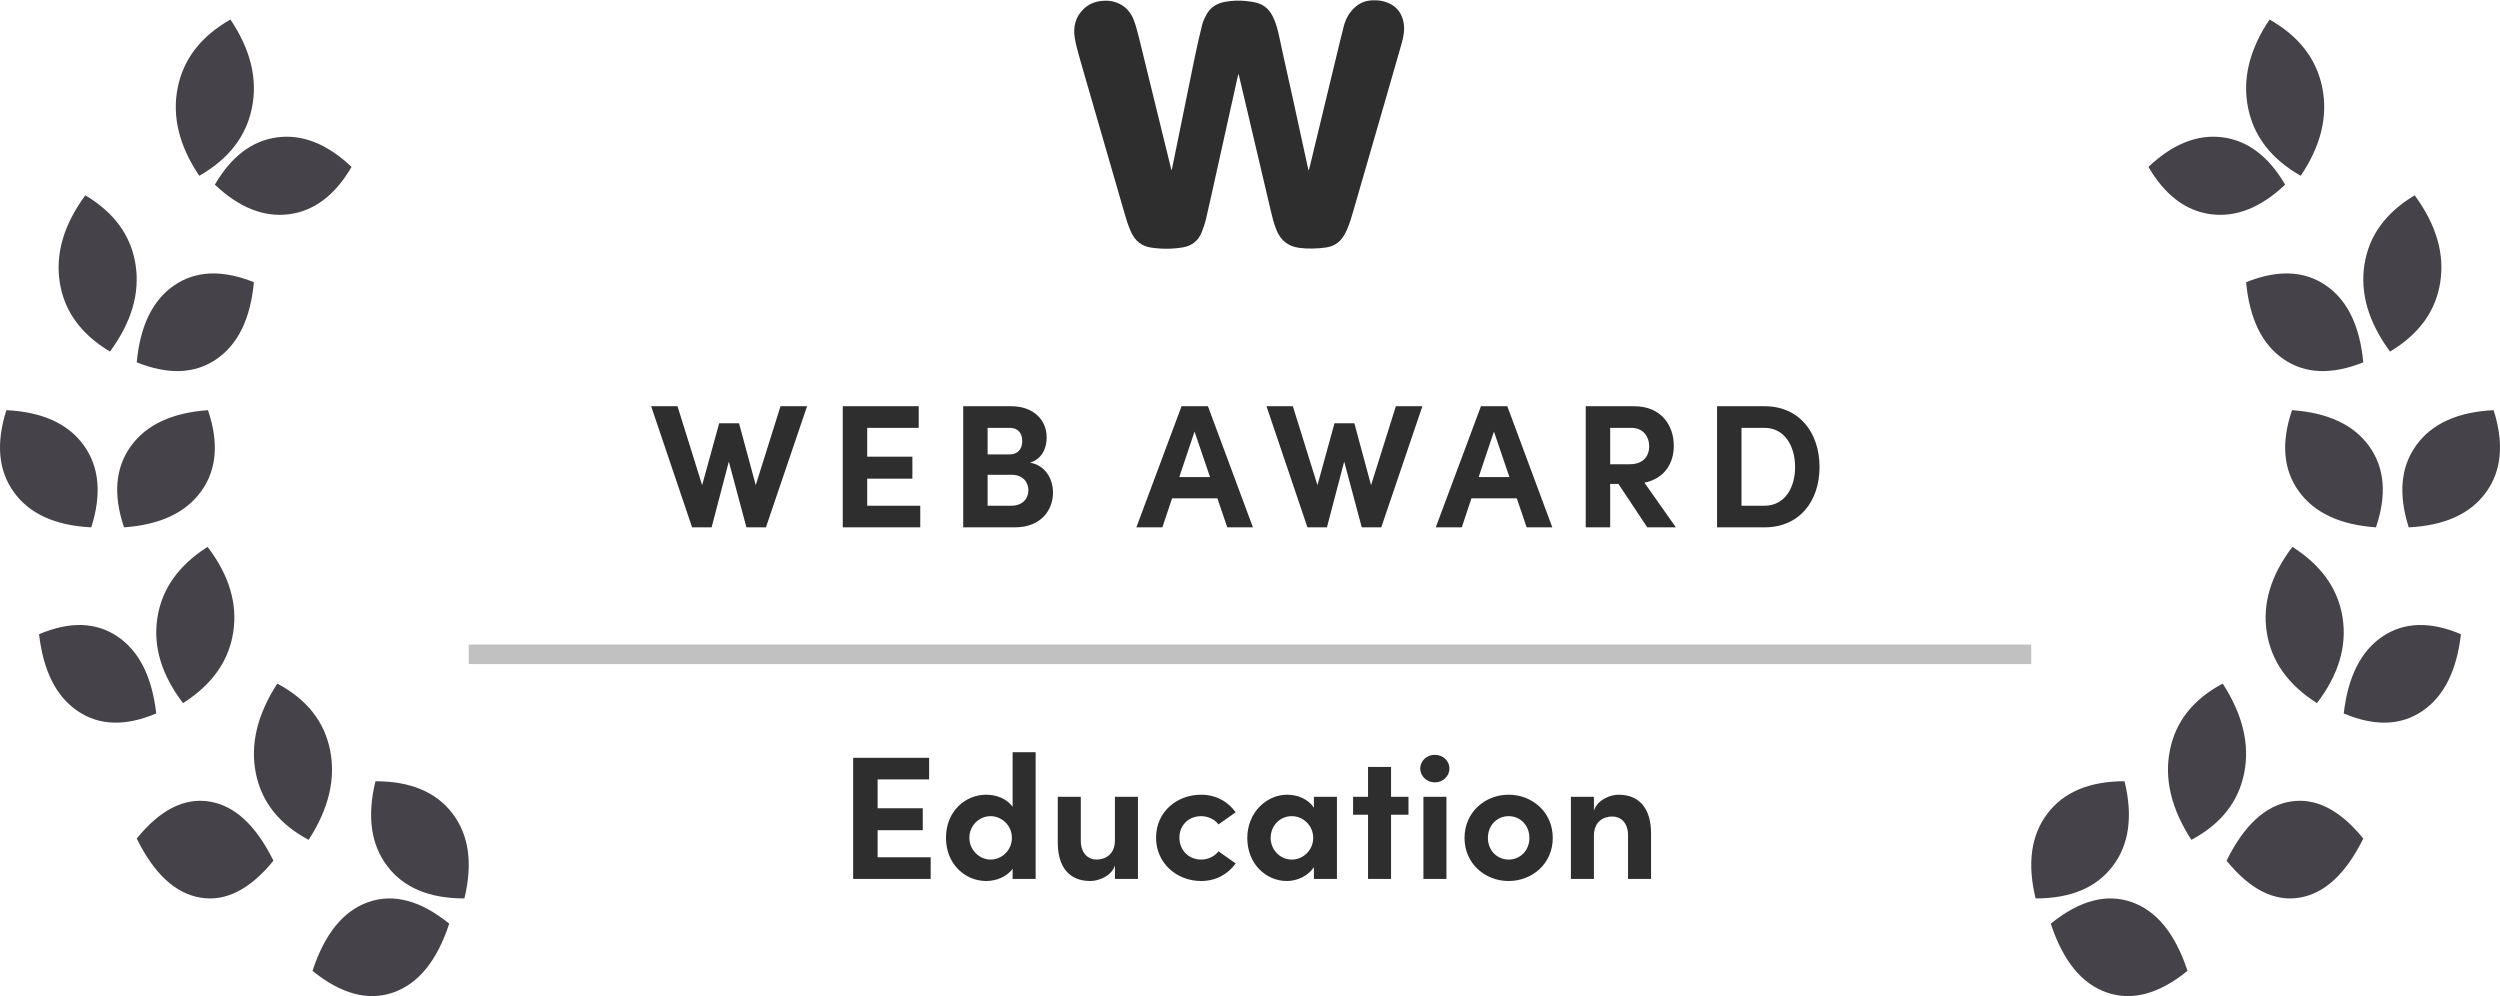
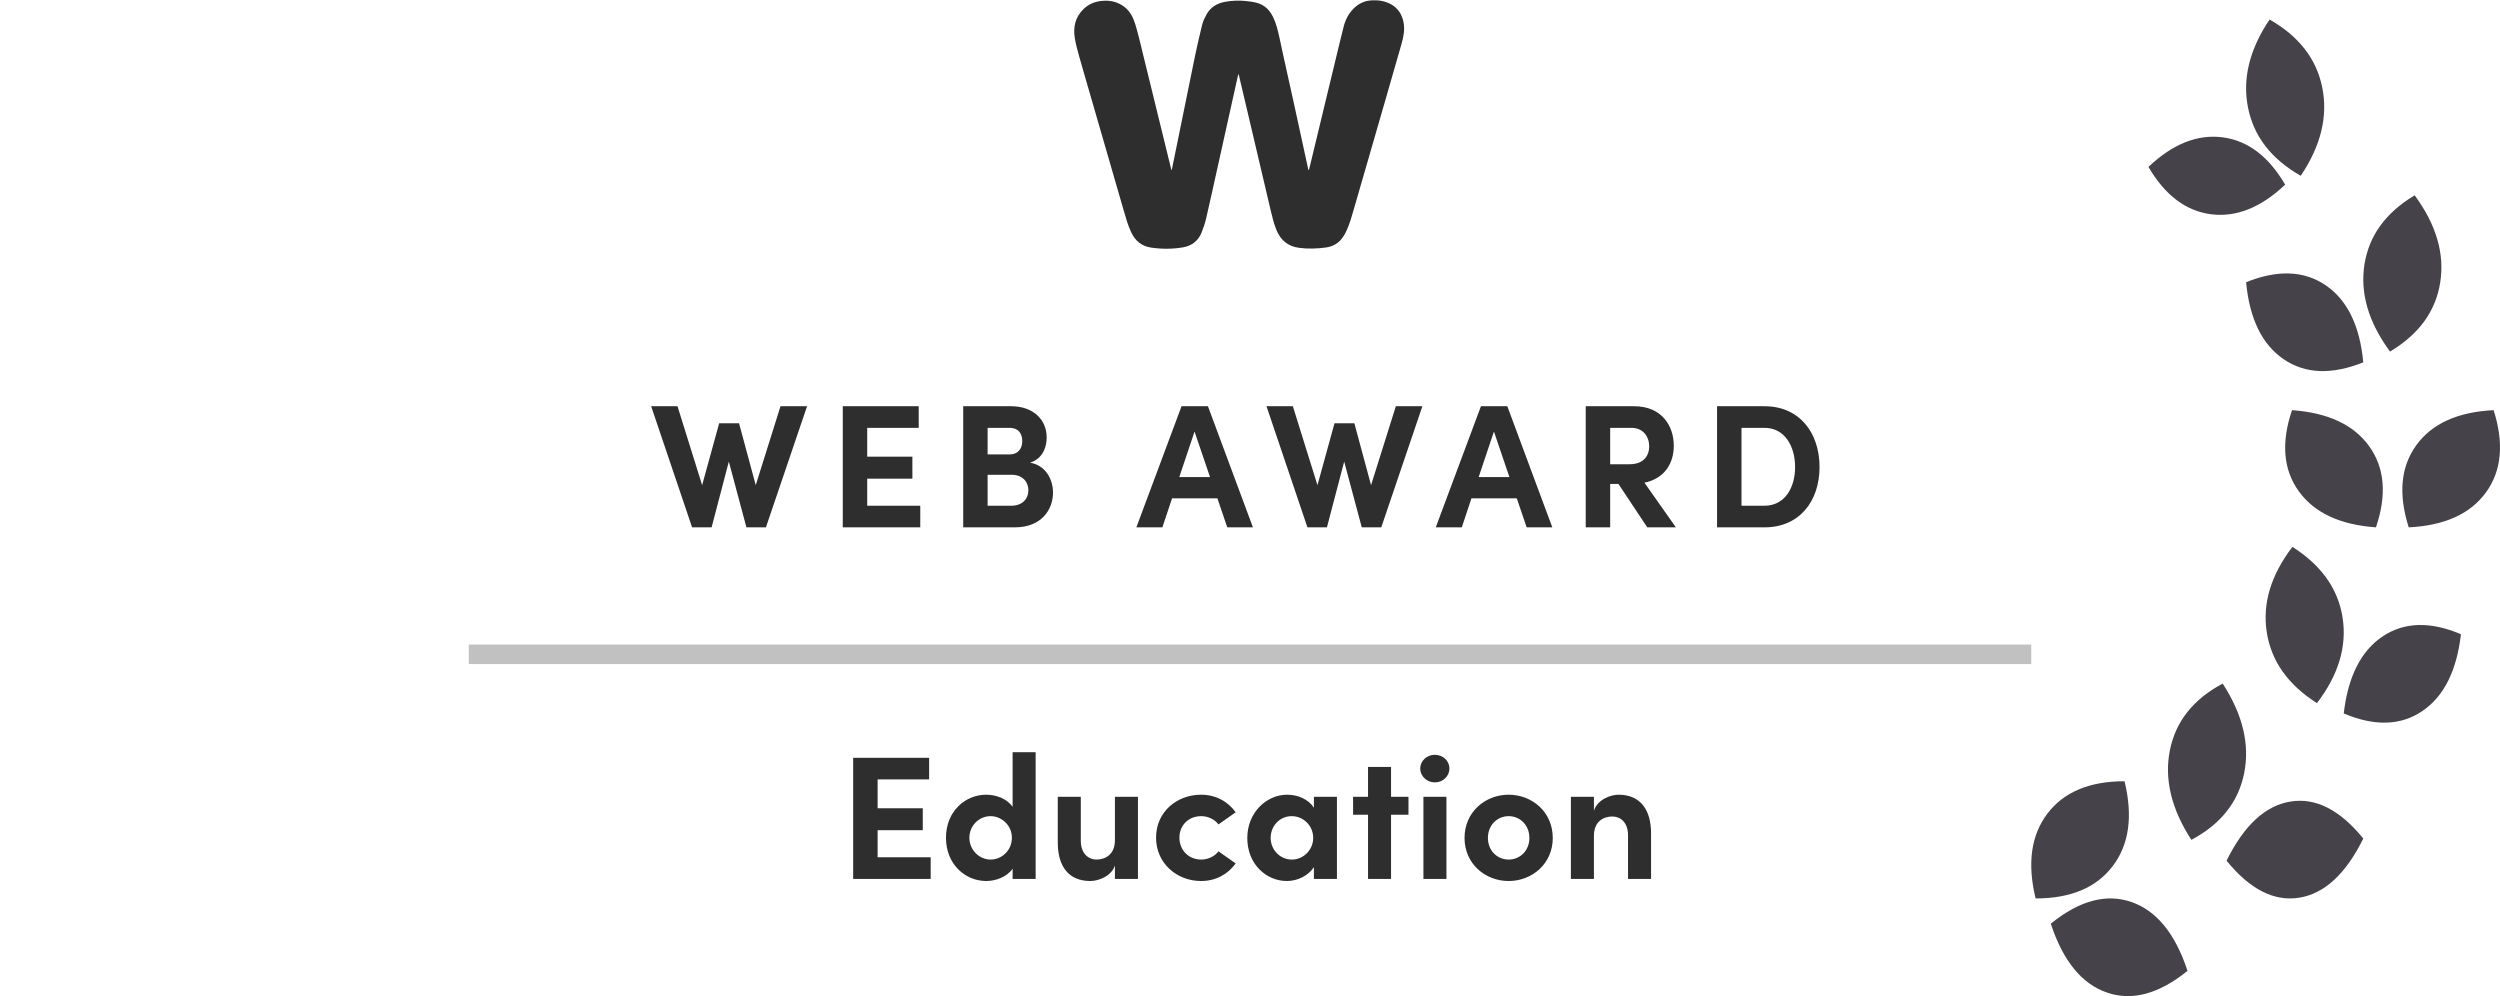
<svg xmlns="http://www.w3.org/2000/svg" width="128" height="51" viewBox="0 0 128 51">
  <g fill="none" fill-rule="evenodd">
-     <path fill="#454249" d="M4.673 26C2.835 25.909 1.517 25.312.716 24.207-.084 23.103-.214 21.7.327 20 2.165 20.091 3.483 20.688 4.284 21.793 5.084 22.897 5.214 24.3 4.673 26zM6.351 26C5.788 24.34 5.902 22.958 6.694 21.853 7.485 20.749 8.804 20.131 10.649 20 11.212 21.66 11.098 23.042 10.306 24.147 9.515 25.251 8.196 25.869 6.351 26zM5.631 17C4.15 16.115 3.293 14.937 3.061 13.464 2.828 11.991 3.264 10.503 4.369 9 5.85 9.885 6.707 11.063 6.939 12.536 7.172 14.009 6.736 15.497 5.631 17zM10.202 8C9.172 6.468 8.804 4.965 9.098 3.492 9.391 2.02 10.291.856 11.798 0 12.828 1.532 13.196 3.035 12.902 4.508 12.609 5.98 11.709 7.144 10.202 8zM23 46.292C22.374 48.198 21.416 49.373 20.127 49.818 18.839 50.263 17.463 49.893 16 48.708 16.626 46.802 17.584 45.627 18.873 45.182 20.161 44.737 21.537 45.107 23 46.292zM14 43.067C12.804 44.539 11.561 45.17 10.273 44.961 8.984 44.752 7.893 43.743 7 41.933 8.196 40.461 9.439 39.83 10.727 40.039 12.016 40.248 13.107 41.257 14 43.067zM8 35.528C6.425 36.195 5.085 36.155 3.981 35.409 2.876 34.662 2.216 33.35 2 31.472 3.575 30.805 4.915 30.845 6.019 31.591 7.124 32.338 7.784 33.65 8 35.528zM7 17.551C7.176 15.678 7.816 14.365 8.92 13.61 10.025 12.854 11.385 12.801 13 13.449 12.824 15.322 12.184 16.635 11.08 17.39 9.975 18.146 8.615 18.199 7 17.551zM11 8.454C11.846 7.006 12.913 6.198 14.201 6.031 15.49 5.864 16.756 6.369 18 7.546 17.154 8.994 16.087 9.802 14.799 9.969 13.51 10.136 12.244 9.631 11 8.454zM23.777 45C21.983 45.001 20.667 44.449 19.828 43.344 18.99 42.24 18.788 40.792 19.223 39 21.017 38.999 22.333 39.551 23.172 40.656 24.01 41.76 24.212 43.208 23.777 45zM15.802 42C14.295 41.199 13.394 40.062 13.099 38.589 12.804 37.116 13.17 35.586 14.198 34 15.705 34.801 16.606 35.938 16.901 37.411 17.196 38.884 16.83 40.414 15.802 42zM9.371 35C8.266 33.551 7.829 32.09 8.06 30.617 8.292 29.145 9.148 27.939 10.629 27 11.734 28.449 12.171 29.91 11.94 31.383 11.708 32.855 10.852 34.061 9.371 35z" transform="translate(0 1)" />
    <path fill="#454249" d="M19.327 26C18.786 24.3 18.916 22.897 19.716 21.793 20.517 20.688 21.835 20.091 23.673 20 24.214 21.7 24.084 23.103 23.284 24.207 22.483 25.312 21.165 25.909 19.327 26zM17.649 26C15.804 25.869 14.485 25.251 13.694 24.147 12.902 23.042 12.788 21.66 13.351 20 15.196 20.131 16.515 20.749 17.306 21.853 18.098 22.958 18.212 24.34 17.649 26zM18.369 17C17.264 15.497 16.828 14.009 17.061 12.536 17.293 11.063 18.15 9.885 19.631 9 20.736 10.503 21.172 11.991 20.939 13.464 20.707 14.937 19.85 16.115 18.369 17zM13.798 8C12.291 7.144 11.391 5.98 11.098 4.508 10.804 3.035 11.172 1.532 12.202 0 13.709.856 14.609 2.02 14.902 3.492 15.196 4.965 14.828 6.468 13.798 8zM1 46.292C2.463 45.107 3.839 44.737 5.127 45.182 6.416 45.627 7.374 46.802 8 48.708 6.537 49.893 5.161 50.263 3.873 49.818 2.584 49.373 1.626 48.198 1 46.292zM10 43.067C10.893 41.257 11.984 40.248 13.273 40.039 14.561 39.83 15.804 40.461 17 41.933 16.107 43.743 15.016 44.752 13.727 44.961 12.439 45.17 11.196 44.539 10 43.067zM16 35.528C16.216 33.65 16.876 32.338 17.981 31.591 19.085 30.845 20.425 30.805 22 31.472 21.784 33.35 21.124 34.662 20.019 35.409 18.915 36.155 17.575 36.195 16 35.528zM17 17.551C15.385 18.199 14.025 18.146 12.92 17.39 11.816 16.635 11.176 15.322 11 13.449 12.615 12.801 13.975 12.854 15.08 13.61 16.184 14.365 16.824 15.678 17 17.551zM13 8.454C11.756 9.631 10.49 10.136 9.201 9.969 7.913 9.802 6.846 8.994 6 7.546 7.244 6.369 8.51 5.864 9.799 6.031 11.087 6.198 12.154 7.006 13 8.454zM.223 45C-.212 43.208-.01 41.76.828 40.656 1.667 39.551 2.983 38.999 4.777 39 5.212 40.792 5.01 42.24 4.172 43.344 3.333 44.449 2.017 45.001.223 45zM8.198 42C7.17 40.414 6.804 38.884 7.099 37.411 7.394 35.938 8.295 34.801 9.802 34 10.83 35.586 11.196 37.116 10.901 38.589 10.606 40.062 9.705 41.199 8.198 42zM14.629 35C13.148 34.061 12.292 32.855 12.06 31.383 11.829 29.91 12.266 28.449 13.371 27 14.852 27.939 15.708 29.145 15.94 30.617 16.171 32.09 15.734 33.551 14.629 35z" transform="translate(104 1)" />
    <rect width="80" height="1" x="24" y="33" fill="#C1C1C1" />
    <path fill="#2E2E2E" fill-rule="nonzero" d="M47.651 45L47.651 43.893 44.934 43.893 44.934 42.507 47.246 42.507 47.246 41.382 44.934 41.382 44.934 39.906 47.571 39.906 47.571 38.799 43.682 38.799 43.682 45 47.651 45zM50.495 45.108C50.964 45.108 51.548 44.91 51.846 44.478L51.846 45 53.025 45 53.025 38.511 51.846 38.511 51.846 41.31C51.548 40.878 50.981 40.689 50.495 40.689 49.416 40.689 48.434 41.544 48.434 42.894 48.434 44.244 49.416 45.108 50.495 45.108zM50.721 44.01C50.127 44.01 49.632 43.506 49.632 42.894 49.632 42.273 50.127 41.787 50.721 41.787 51.27 41.787 51.809 42.246 51.809 42.894 51.809 43.533 51.297 44.01 50.721 44.01zM55.824 45.108C56.237 45.108 56.904 44.865 57.084 44.316L57.084 45 58.263 45 58.263 40.797 57.084 40.797 57.084 43.02C57.084 43.776 56.562 44.01 56.139 44.01 55.733 44.01 55.337 43.704 55.337 43.047L55.337 40.797 54.158 40.797 54.158 43.11C54.15 44.37 54.725 45.108 55.824 45.108zM61.493 45.108C62.258 45.108 62.87 44.757 63.267 44.208L62.385 43.587C62.196 43.848 61.844 44.01 61.502 44.01 60.837 44.01 60.386 43.506 60.386 42.885 60.386 42.273 60.837 41.787 61.502 41.787 61.844 41.787 62.196 41.949 62.385 42.21L63.267 41.589C62.87 41.04 62.258 40.689 61.493 40.689 60.27 40.689 59.19 41.553 59.19 42.885 59.19 44.217 60.27 45.108 61.493 45.108zM65.885 45.108C66.444 45.108 66.993 44.829 67.272 44.397L67.272 45 68.451 45 68.451 40.797 67.272 40.797 67.272 41.355C66.993 40.923 66.453 40.689 65.903 40.689 64.832 40.689 63.861 41.616 63.861 42.903 63.861 44.262 64.85 45.108 65.885 45.108zM66.147 44.01C65.516 44.01 65.058 43.488 65.058 42.903 65.058 42.291 65.516 41.787 66.138 41.787 66.722 41.787 67.236 42.264 67.236 42.903 67.236 43.506 66.74 44.01 66.147 44.01zM71.222 45L71.222 41.715 72.114 41.715 72.114 40.797 71.222 40.797 71.222 39.267 70.043 39.267 70.043 40.797 69.278 40.797 69.278 41.715 70.043 41.715 70.043 45 71.222 45zM73.463 40.059C73.877 40.059 74.21 39.744 74.21 39.348 74.21 38.952 73.877 38.646 73.463 38.646 73.058 38.646 72.716 38.952 72.716 39.348 72.716 39.744 73.058 40.059 73.463 40.059zM74.058 45L74.058 40.797 72.879 40.797 72.879 45 74.058 45zM77.243 45.108C78.441 45.108 79.502 44.226 79.502 42.903 79.502 41.571 78.441 40.689 77.243 40.689 76.046 40.689 74.984 41.571 74.984 42.903 74.984 44.226 76.046 45.108 77.243 45.108zM77.243 44.01C76.659 44.01 76.181 43.551 76.181 42.903 76.181 42.246 76.659 41.787 77.243 41.787 77.829 41.787 78.305 42.246 78.305 42.903 78.305 43.551 77.829 44.01 77.243 44.01zM81.609 45L81.609 42.795C81.609 42.03 82.13 41.805 82.553 41.805 82.959 41.805 83.355 42.102 83.355 42.759L83.355 45 84.534 45 84.534 42.696C84.543 41.436 83.966 40.689 82.868 40.689 82.454 40.689 81.788 40.941 81.609 41.508L81.609 40.797 80.43 40.797 80.43 45 81.609 45zM36.434 27L37.316 23.634 38.217 27 39.215 27 41.322 20.799 39.962 20.799 38.694 24.84 37.839 21.672 36.822 21.672 35.949 24.84 34.688 20.799 33.339 20.799 35.435 27 36.434 27zM47.118 27L47.118 25.893 44.401 25.893 44.401 24.507 46.714 24.507 46.714 23.382 44.401 23.382 44.401 21.906 47.038 21.906 47.038 20.799 43.15 20.799 43.15 27 47.118 27zM51.962 27C53.33 27 53.914 26.082 53.914 25.227 53.914 24.525 53.528 23.823 52.736 23.688 53.41 23.481 53.59 22.86 53.59 22.401 53.59 21.465 52.88 20.799 51.773 20.799L49.316 20.799 49.316 27 51.962 27zM51.7 23.265L50.566 23.265 50.566 21.906 51.7 21.906C52.142 21.906 52.34 22.203 52.34 22.581 52.34 23.004 52.096 23.265 51.7 23.265zM51.782 25.893L50.566 25.893 50.566 24.309 51.8 24.309C52.394 24.309 52.654 24.714 52.654 25.101 52.654 25.515 52.367 25.893 51.782 25.893zM59.514 27L60.01 25.515 62.331 25.515 62.836 27 64.15 27 61.846 20.799 60.495 20.799 58.182 27 59.514 27zM61.953 24.426L60.379 24.426 61.161 22.095 61.953 24.426zM67.939 27L68.822 23.634 69.722 27 70.721 27 72.826 20.799 71.468 20.799 70.198 24.84 69.344 21.672 68.326 21.672 67.454 24.84 66.194 20.799 64.844 20.799 66.941 27 67.939 27zM74.844 27L75.338 25.515 77.66 25.515 78.165 27 79.478 27 77.174 20.799 75.825 20.799 73.511 27 74.844 27zM77.282 24.426L75.707 24.426 76.49 22.095 77.282 24.426zM82.441 27L82.441 24.777 82.864 24.777 84.34 27 85.806 27 84.195 24.714C85.24 24.498 85.698 23.706 85.698 22.824 85.698 21.807 85.087 20.799 83.665 20.799L81.189 20.799 81.189 27 82.441 27zM83.439 23.769L82.441 23.769 82.441 21.906 83.538 21.906C84.124 21.906 84.439 22.356 84.439 22.851 84.439 23.346 84.141 23.769 83.439 23.769zM90.344 27C92.126 27 93.16 25.668 93.16 23.913 93.16 22.149 92.126 20.799 90.344 20.799L87.913 20.799 87.913 27 90.344 27zM90.344 25.893L89.165 25.893 89.165 21.906 90.344 21.906C91.379 21.906 91.909 22.851 91.909 23.913 91.909 24.975 91.379 25.893 90.344 25.893z" />
    <path fill="#2E2E2E" d="M4.994,8.702 C5.024,8.556 5.055,8.409 5.085,8.262 C5.381,6.81 5.677,5.357 5.973,3.905 C6.043,3.558 6.11,3.211 6.185,2.865 C6.301,2.335 6.414,1.805 6.547,1.279 C6.593,1.095 6.678,0.916 6.769,0.748 C6.971,0.374 7.302,0.172 7.718,0.094 C8.066,0.029 8.416,0.017 8.767,0.05 C8.964,0.069 9.164,0.094 9.355,0.146 C9.75,0.253 10.011,0.52 10.184,0.878 C10.342,1.203 10.425,1.551 10.502,1.901 C10.568,2.203 10.63,2.506 10.697,2.808 C10.886,3.666 11.079,4.522 11.267,5.38 C11.506,6.469 11.74,7.558 11.977,8.646 C11.981,8.667 11.988,8.688 11.999,8.728 C12.016,8.685 12.031,8.659 12.037,8.631 C12.307,7.513 12.576,6.395 12.845,5.278 C13.027,4.524 13.209,3.77 13.391,3.017 C13.526,2.462 13.656,1.906 13.798,1.353 C13.887,1.008 14.048,0.695 14.304,0.438 C14.554,0.186 14.857,0.041 15.217,0.019 C15.57,-0.003 15.908,0.047 16.219,0.219 C16.594,0.426 16.79,0.756 16.865,1.166 C16.929,1.524 16.864,1.87 16.768,2.211 C16.509,3.126 16.244,4.04 15.98,4.954 C15.423,6.883 14.864,8.812 14.307,10.742 C14.204,11.097 14.105,11.454 13.951,11.793 C13.84,12.036 13.704,12.263 13.486,12.431 C13.306,12.57 13.097,12.644 12.876,12.674 C12.428,12.734 11.978,12.747 11.527,12.691 C10.936,12.617 10.558,12.291 10.345,11.754 C10.217,11.429 10.136,11.093 10.056,10.756 C9.682,9.165 9.308,7.574 8.934,5.984 C8.765,5.267 8.596,4.55 8.427,3.833 C8.424,3.82 8.419,3.807 8.402,3.792 C8.372,3.926 8.341,4.059 8.311,4.193 C7.992,5.631 7.673,7.069 7.353,8.507 C7.155,9.399 6.961,10.293 6.754,11.184 C6.697,11.429 6.616,11.67 6.522,11.904 C6.35,12.331 6.023,12.587 5.564,12.665 C5.021,12.757 4.475,12.757 3.931,12.676 C3.444,12.603 3.12,12.326 2.917,11.893 C2.751,11.54 2.647,11.166 2.539,10.794 C1.97,8.826 1.401,6.858 0.831,4.89 C0.637,4.217 0.438,3.545 0.249,2.87 C0.164,2.566 0.08,2.258 0.029,1.947 C-0.062,1.386 0.053,0.873 0.479,0.461 C0.728,0.221 1.031,0.089 1.377,0.049 C1.691,0.013 1.995,0.046 2.283,0.179 C2.665,0.355 2.911,0.66 3.055,1.038 C3.159,1.313 3.228,1.602 3.304,1.887 C3.379,2.168 3.443,2.451 3.512,2.734 C3.992,4.694 4.473,6.655 4.954,8.616 C4.961,8.645 4.968,8.674 4.976,8.703 C4.982,8.703 4.988,8.703 4.994,8.702" transform="translate(55)" />
  </g>
</svg>